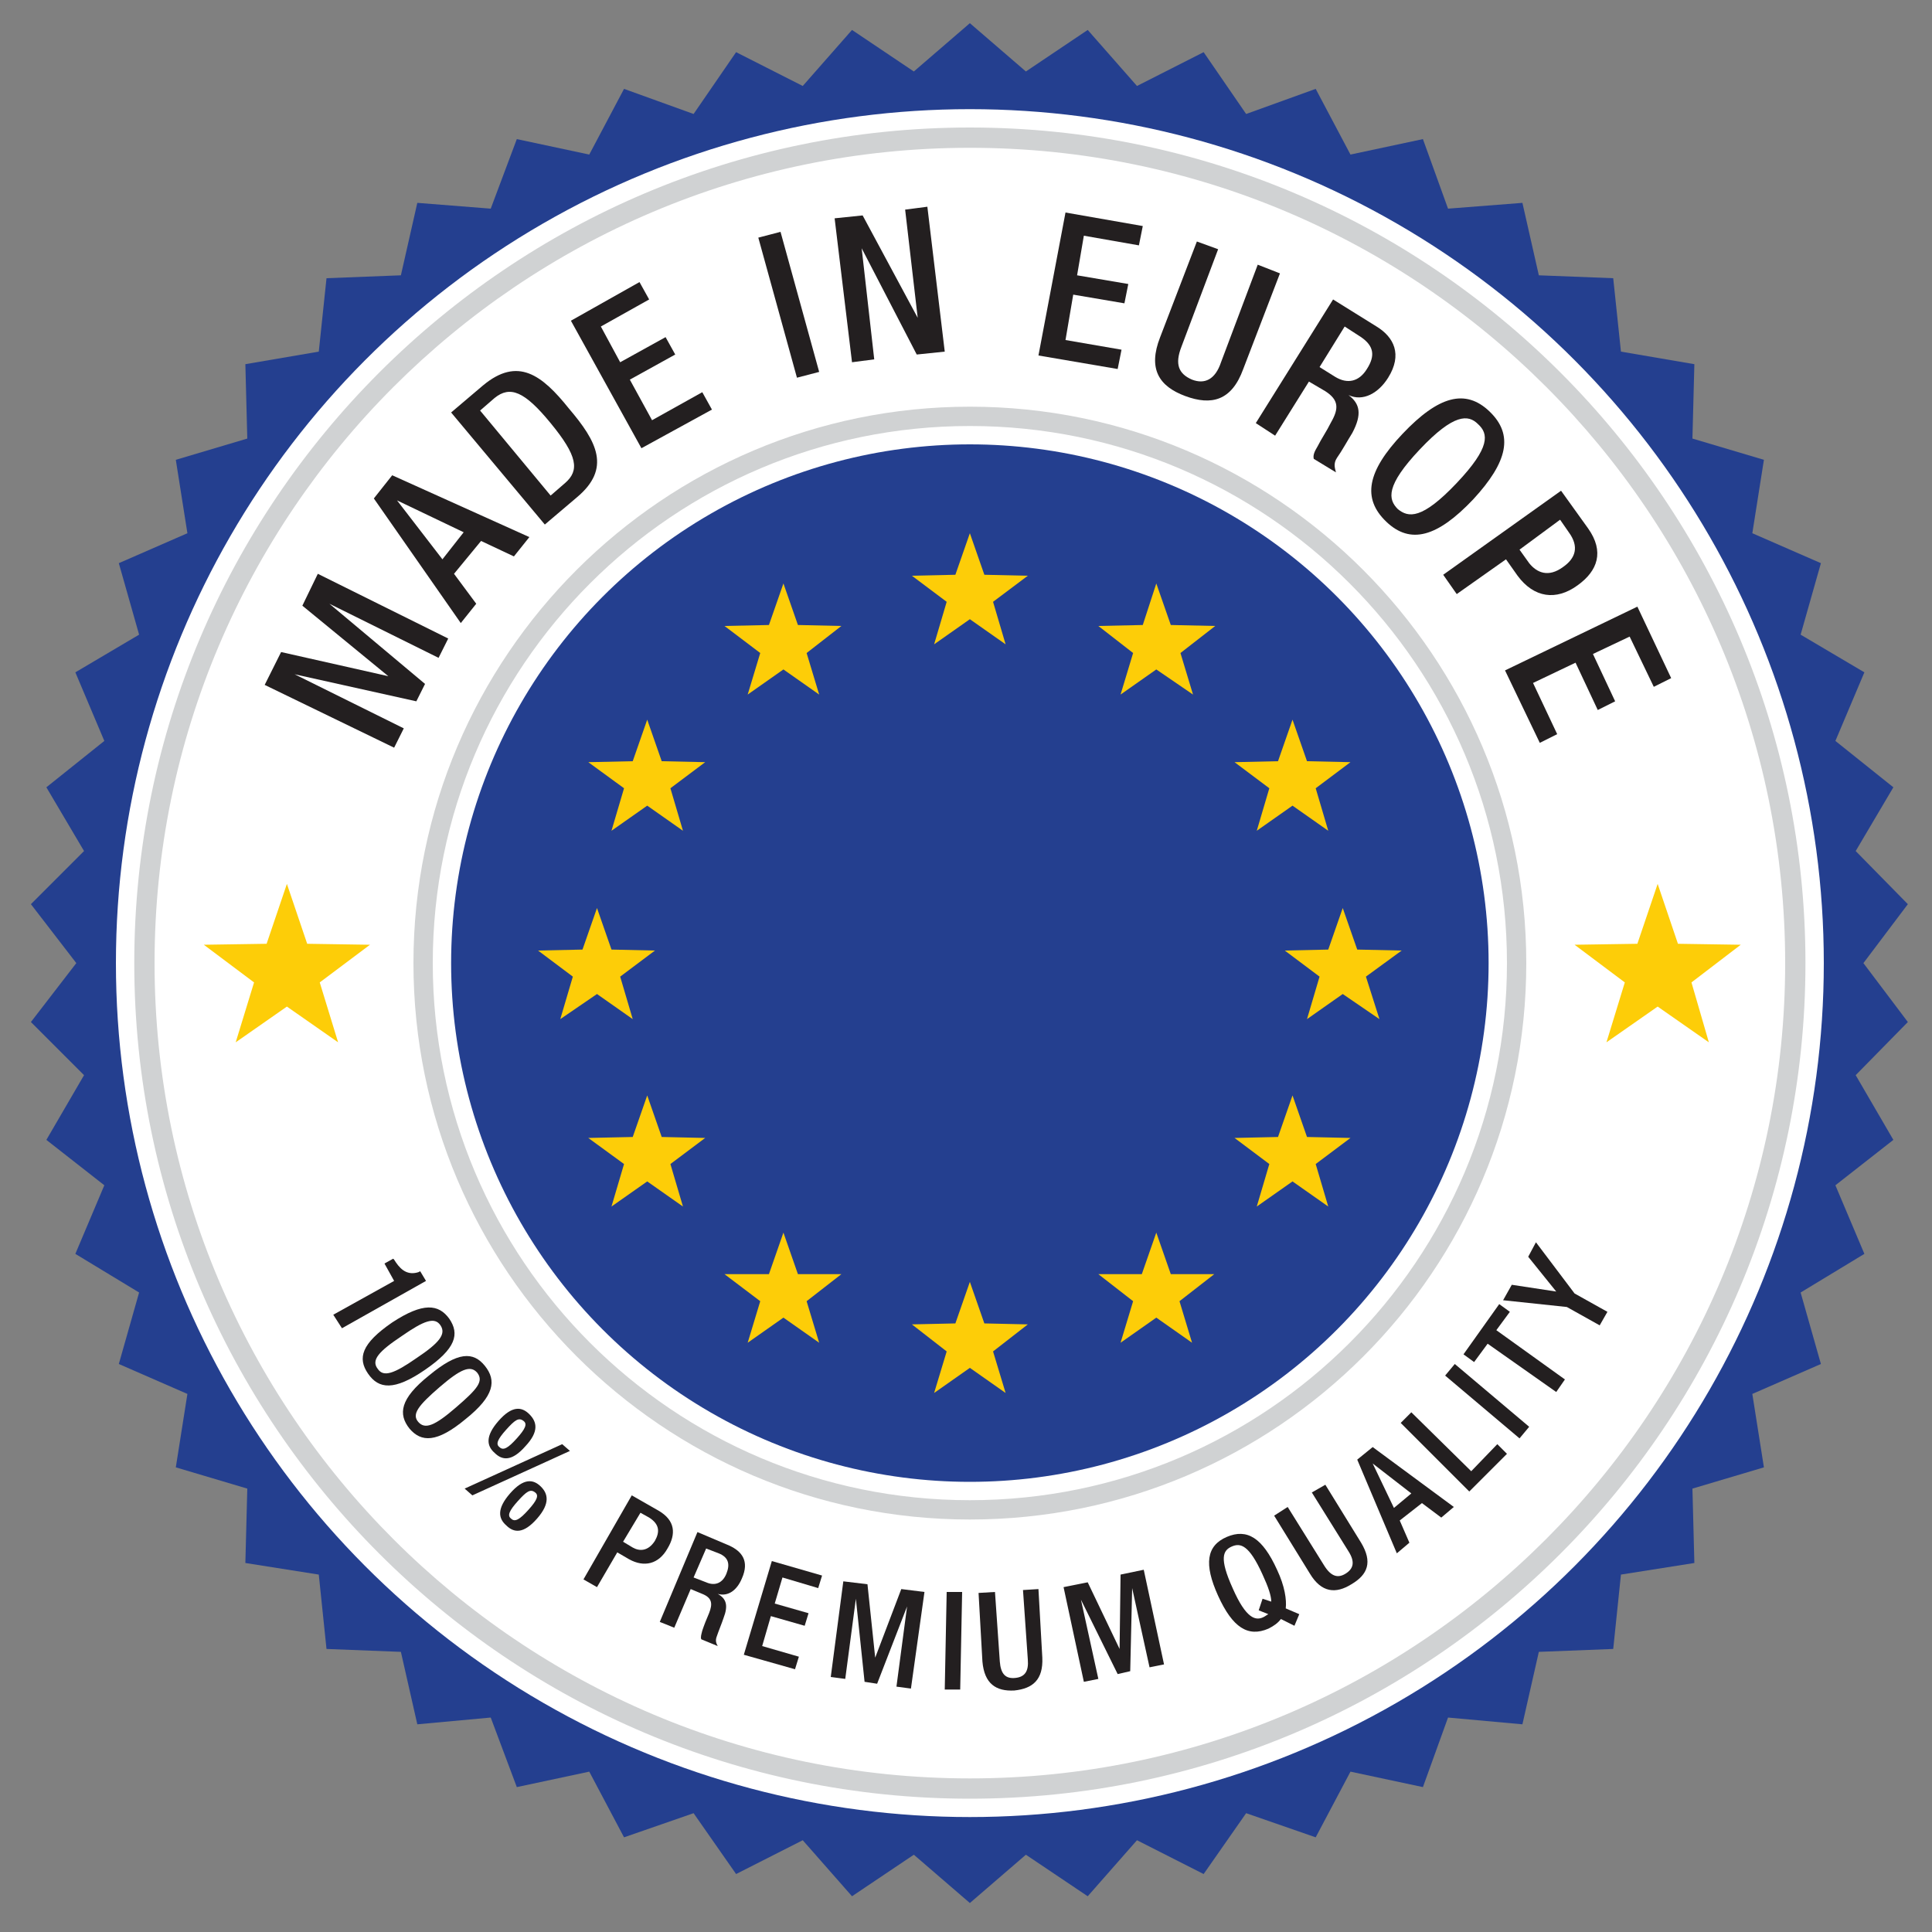
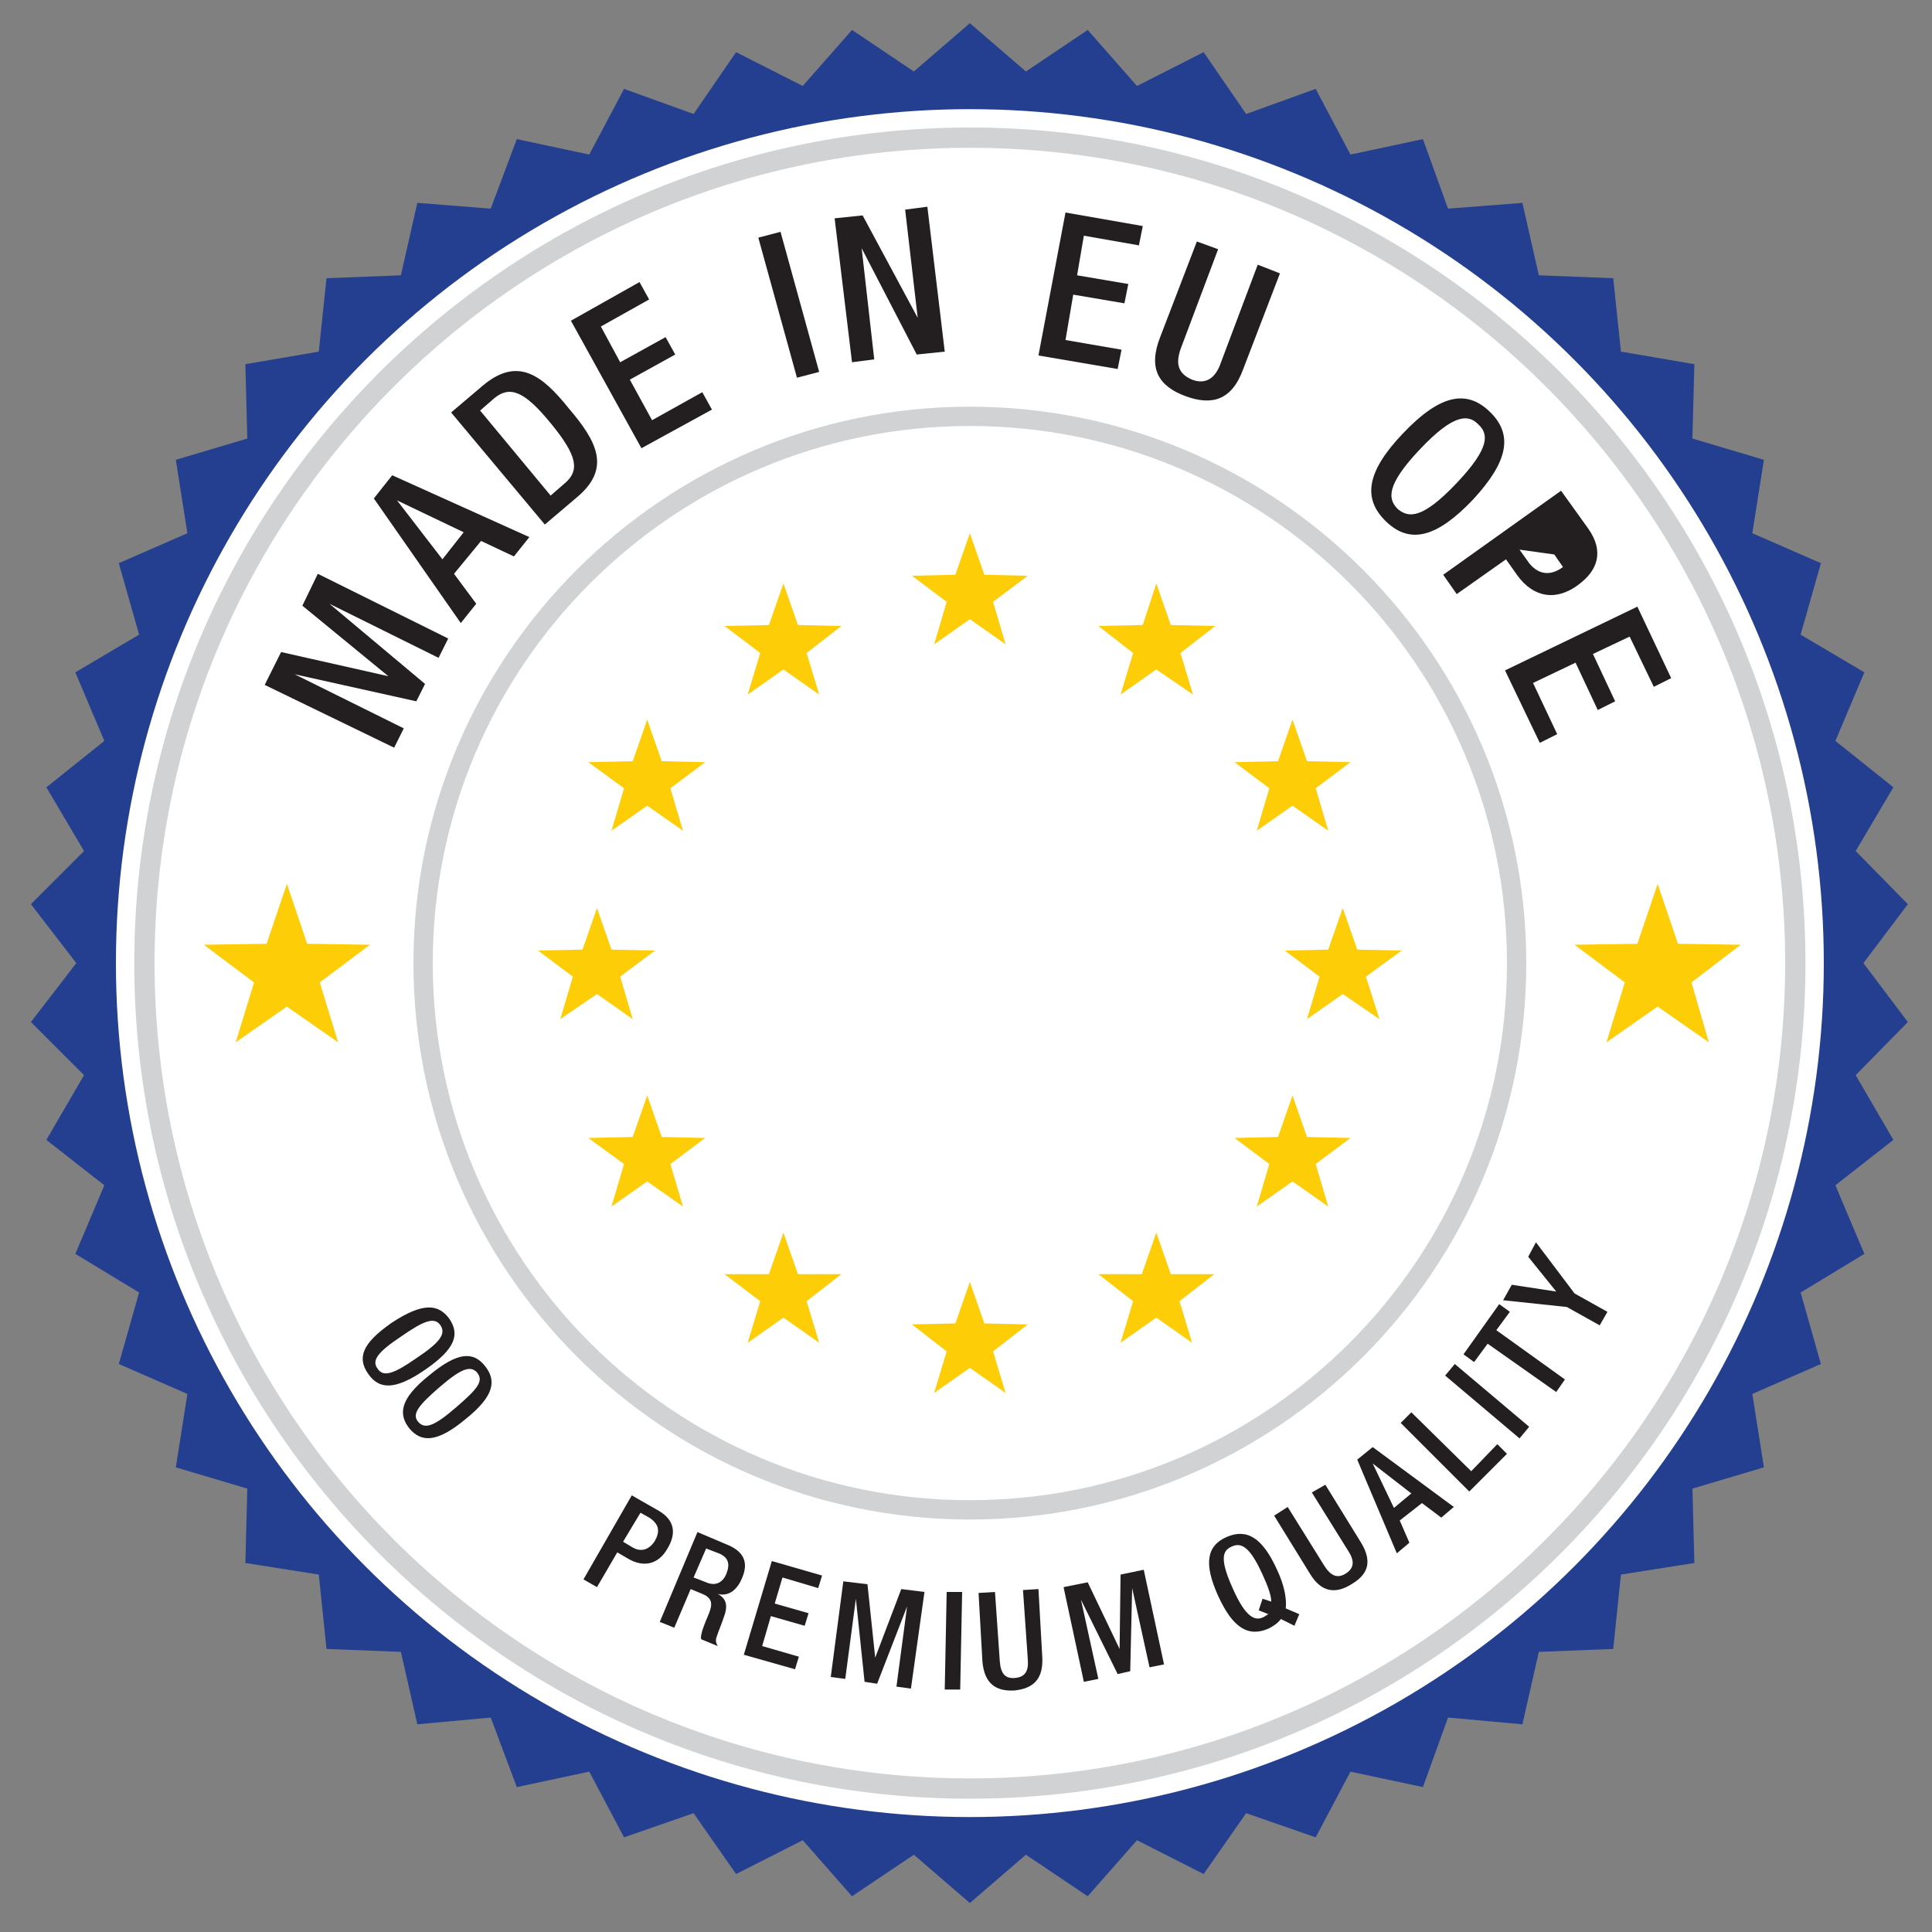
<svg xmlns="http://www.w3.org/2000/svg" version="1.1" id="Layer_1" x="0px" y="0px" viewBox="0 0 200 200" style="enable-background:new 0 0 200 200;" xml:space="preserve">
  <rect x="0" y="0" width="200" height="200" fill="#808080" stroke="none" />
  <style type="text/css">
	.st0{fill:#243F8F;}
	.st1{fill:#FFFFFF;}
	.st2{fill:#D0D2D3;}
	.st3{fill:#FDCD08;}
	.st4{fill:#231F20;}
</style>
  <g>
    <g>
      <polygon class="st0" points="100.4,2.4 106.2,7.4 112.6,3.1 117.7,8.9 124.6,5.4 129,11.8 136.2,9.2 139.8,16 147.3,14.4     149.9,21.6 157.6,21 159.3,28.5 167,28.8 167.8,36.4 175.4,37.7 175.2,45.4 182.6,47.6 181.4,55.2 188.5,58.3 186.4,65.7     193,69.6 190,76.7 196,81.5 192.1,88.1 197.5,93.6 192.9,99.7 197.5,105.8 192.1,111.3 196,118 190,122.7 193,129.8 186.4,133.8     188.5,141.2 181.4,144.3 182.6,151.9 175.2,154.1 175.4,161.8 167.8,163 167,170.7 159.3,171 157.6,178.5 149.9,177.8 147.3,185     139.8,183.4 136.2,190.2 129,187.7 124.6,194 117.7,190.5 112.6,196.3 106.2,192 100.4,197 94.6,192 88.2,196.3 83.1,190.5     76.2,194 71.8,187.7 64.6,190.2 61,183.4 53.5,185 50.8,177.8 43.2,178.5 41.5,171 33.8,170.7 33,163 25.4,161.8 25.6,154.1     18.2,151.9 19.4,144.3 12.3,141.2 14.4,133.8 7.8,129.8 10.8,122.7 4.8,118 8.7,111.3 3.2,105.8 7.9,99.7 3.2,93.6 8.7,88.1     4.8,81.5 10.8,76.7 7.8,69.6 14.4,65.7 12.3,58.3 19.4,55.2 18.2,47.6 25.6,45.4 25.4,37.7 33,36.4 33.8,28.8 41.5,28.5 43.2,21     50.8,21.6 53.5,14.4 61,16 64.6,9.2 71.8,11.8 76.2,5.4 83.1,8.9 88.2,3.1 94.6,7.4   " />
    </g>
    <g>
      <circle class="st1" cx="100.4" cy="99.7" r="88.4" />
    </g>
    <g>
      <circle class="st1" cx="100.4" cy="99.7" r="85.4" />
      <path class="st2" d="M100.4,186.2c-47.7,0-86.5-38.8-86.5-86.5s38.8-86.5,86.5-86.5c47.7,0,86.5,38.8,86.5,86.5    S148.1,186.2,100.4,186.2z M100.4,15.3C53.8,15.3,16,53.2,16,99.7c0,46.6,37.9,84.4,84.4,84.4s84.4-37.9,84.4-84.4    C184.8,53.2,147,15.3,100.4,15.3z" />
    </g>
    <g>
-       <circle class="st1" cx="100.4" cy="99.7" r="56.6" />
      <path class="st2" d="M100.4,157.3c-31.8,0-57.6-25.9-57.6-57.6c0-31.8,25.9-57.6,57.6-57.6c31.8,0,57.6,25.9,57.6,57.6    C158,131.5,132.2,157.3,100.4,157.3z M100.4,44.1c-30.7,0-55.6,24.9-55.6,55.6s24.9,55.6,55.6,55.6S156,130.4,156,99.7    S131.1,44.1,100.4,44.1z" />
    </g>
    <g>
-       <circle class="st0" cx="100.4" cy="99.7" r="53.7" />
-     </g>
+       </g>
    <g>
      <g>
        <polygon class="st3" points="67,74.5 68.5,78.8 73,78.9 69.4,81.6 70.7,86 67,83.4 63.3,86 64.6,81.6 60.9,78.9 65.5,78.8    " />
      </g>
      <g>
        <polygon class="st3" points="61.8,94 63.3,98.3 67.8,98.4 64.2,101.1 65.5,105.5 61.8,102.9 58,105.5 59.3,101.1 55.7,98.4      60.3,98.3    " />
      </g>
      <g>
        <polygon class="st3" points="139,94 140.5,98.3 145.1,98.4 141.4,101.1 142.8,105.5 139,102.9 135.3,105.5 136.6,101.1 133,98.4      137.5,98.3    " />
      </g>
      <g>
        <polygon class="st3" points="133.8,113.4 135.3,117.7 139.8,117.8 136.2,120.5 137.5,124.9 133.8,122.3 130.1,124.9 131.4,120.5      127.8,117.8 132.3,117.7    " />
      </g>
      <g>
        <polygon class="st3" points="67,113.4 68.5,117.7 73,117.8 69.4,120.5 70.7,124.9 67,122.3 63.3,124.9 64.6,120.5 60.9,117.8      65.5,117.7    " />
      </g>
      <g>
        <polygon class="st3" points="81.1,127.6 82.6,131.9 87.1,131.9 83.5,134.7 84.8,139 81.1,136.4 77.4,139 78.7,134.7 75,131.9      79.6,131.9    " />
      </g>
      <g>
        <polygon class="st3" points="100.4,132.7 101.9,137 106.4,137.1 102.8,139.9 104.1,144.2 100.4,141.6 96.7,144.2 98,139.9      94.4,137.1 98.9,137    " />
      </g>
      <g>
        <polygon class="st3" points="119.7,127.6 121.2,131.9 125.7,131.9 122.1,134.7 123.4,139 119.7,136.4 116,139 117.3,134.7      113.7,131.9 118.2,131.9    " />
      </g>
      <g>
        <polygon class="st3" points="133.8,74.5 135.3,78.8 139.8,78.9 136.2,81.6 137.5,86 133.8,83.4 130.1,86 131.4,81.6 127.8,78.9      132.3,78.8    " />
      </g>
      <g>
        <polygon class="st3" points="81.1,60.4 82.6,64.7 87.1,64.8 83.5,67.6 84.8,71.9 81.1,69.3 77.4,71.9 78.7,67.6 75,64.8      79.6,64.7    " />
      </g>
      <g>
        <polygon class="st3" points="119.7,60.4 121.2,64.7 125.8,64.8 122.2,67.6 123.5,71.9 119.7,69.3 116,71.9 117.3,67.6      113.7,64.8 118.3,64.7    " />
      </g>
      <g>
        <polygon class="st3" points="100.4,55.2 101.9,59.5 106.4,59.6 102.8,62.3 104.1,66.7 100.4,64.1 96.7,66.7 98,62.3 94.4,59.6      98.9,59.5    " />
      </g>
    </g>
    <g>
      <g>
-         <path class="st4" d="M34.5,136.1l6.3-3.5l-1-1.8l0.9-0.5l0.1,0.1c0.5,0.8,1.2,1.7,2.5,1.3l0.2-0.1l0.6,1l-8.7,4.9L34.5,136.1z" />
-       </g>
+         </g>
      <g>
        <path class="st4" d="M46.5,136.5c1.1,1.6,0.7,3.1-2.5,5.3s-4.8,2-5.9,0.4c-1.1-1.6-0.7-3.1,2.5-5.3     C43.8,134.8,45.4,135,46.5,136.5z M39.1,141.7c0.6,0.9,1.7,0.5,4-1.1c2.4-1.6,3.1-2.5,2.5-3.4c-0.6-0.9-1.7-0.5-4,1.1     C39.2,139.9,38.4,140.8,39.1,141.7z" />
      </g>
      <g>
        <path class="st4" d="M50.2,141.4c1.2,1.5,1,3.1-2,5.5c-3,2.5-4.6,2.4-5.8,1c-1.2-1.5-1-3.1,2-5.5C47.4,139.9,49,139.9,50.2,141.4     z M43.3,147.2c0.7,0.8,1.7,0.4,3.9-1.5c2.2-1.9,2.9-2.7,2.2-3.6c-0.7-0.8-1.7-0.4-3.9,1.5S42.6,146.4,43.3,147.2z" />
      </g>
      <g>
-         <path class="st4" d="M59,150.2l-10.1,4.6l-0.8-0.7l10.1-4.6L59,150.2z M54.4,149.7c-1.4,1.6-2.4,1.5-3.2,0.7     c-0.8-0.7-1-1.7,0.4-3.3c1.4-1.6,2.4-1.5,3.2-0.7C55.6,147.2,55.8,148.2,54.4,149.7z M52.4,148c-0.9,1-1.1,1.5-0.7,1.8     c0.4,0.4,0.9,0.1,1.8-0.9c0.9-1,1.1-1.5,0.7-1.8C53.7,146.7,53.3,147,52.4,148z M55.6,157.2c-1.4,1.6-2.4,1.5-3.2,0.7     c-0.8-0.7-1-1.7,0.4-3.3c1.4-1.6,2.4-1.5,3.2-0.7C56.7,154.6,57,155.6,55.6,157.2z M53.6,155.4c-0.9,1-1.1,1.5-0.7,1.8     c0.4,0.4,0.9,0.1,1.8-0.9c0.9-1,1.1-1.5,0.7-1.8C54.9,154.1,54.5,154.4,53.6,155.4z" />
-       </g>
+         </g>
      <g>
        <path class="st4" d="M65.4,154.8l2.8,1.6c1.7,1,1.8,2.4,0.9,3.9c-0.9,1.6-2.4,2-4,1.1l-1.2-0.7l-2.1,3.6l-1.4-0.8L65.4,154.8z      M64.5,159.6l1,0.6c0.7,0.4,1.6,0.4,2.3-0.7c0.5-0.9,0.5-1.7-0.6-2.4l-0.9-0.5L64.5,159.6z" />
      </g>
      <g>
        <path class="st4" d="M72.2,158.6l3.3,1.4c1.3,0.6,2.1,1.6,1.3,3.4c-0.5,1.2-1.4,1.9-2.5,1.6l0,0c0.9,0.5,1.1,1.2,0.6,2.5     c-0.2,0.6-0.5,1.3-0.7,1.9c-0.2,0.5,0,0.8,0.1,1l-1.7-0.7c-0.1-0.2,0-0.5,0.1-0.9c0.2-0.6,0.4-1.1,0.7-1.8c0.4-1,0.3-1.6-0.7-2     l-1.2-0.5l-1.7,4l-1.5-0.6L72.2,158.6z M73.1,163.8c0.9,0.4,1.7,0.1,2.1-0.9c0.4-1,0.2-1.7-0.8-2.1l-1.3-0.5l-1.3,3L73.1,163.8z" />
      </g>
      <g>
        <path class="st4" d="M79.9,161.6l5.2,1.5l-0.4,1.3l-3.7-1.1l-0.8,2.7l3.5,1l-0.4,1.3l-3.5-1l-0.9,3.1l3.8,1.1l-0.4,1.3l-5.3-1.5     L79.9,161.6z" />
      </g>
      <g>
        <path class="st4" d="M87.3,163.7l2.5,0.3l0.8,7.6l0,0l2.7-7.1l2.4,0.3l-1.4,10l-1.5-0.2l1.1-8.3l0,0l-3.1,8l-1.3-0.2l-0.9-8.6     l0,0l-1.1,8.3l-1.5-0.2L87.3,163.7z" />
      </g>
      <g>
        <path class="st4" d="M98,164.8l1.6,0l-0.2,10.1l-1.6,0L98,164.8z" />
      </g>
      <g>
        <path class="st4" d="M103,164.8l0.5,7.2c0.1,1.3,0.6,1.8,1.6,1.7c1-0.1,1.4-0.7,1.3-1.9l-0.5-7.2l1.6-0.1l0.4,7.1     c0.1,2.3-1,3.2-2.9,3.4c-1.9,0.1-3.1-0.7-3.3-3l-0.4-7.1L103,164.8z" />
      </g>
      <g>
        <path class="st4" d="M110.1,164.3l2.5-0.5l3.3,6.9l0,0l0.1-7.7l2.4-0.5l2.1,9.8l-1.5,0.3l-1.8-8.2l0,0l-0.2,8.6l-1.3,0.3     l-3.8-7.7l0,0l1.8,8.2l-1.5,0.3L110.1,164.3z" />
      </g>
      <g>
        <path class="st4" d="M132.6,167.6c-0.3,0.4-0.7,0.7-1.3,1c-2.1,0.9-3.7-0.1-5.2-3.4c-1.5-3.3-1.2-5.2,0.9-6.1     c2.1-0.9,3.7,0.1,5.2,3.4c0.8,1.7,1,3.1,0.9,4l1.4,0.6l-0.5,1.2L132.6,167.6z M130.7,165.5l0.9,0.3c0-0.6-0.3-1.5-0.9-2.8     c-1.4-3.1-2.3-3.3-3.2-2.9c-0.9,0.4-1.3,1.2,0.1,4.3c1.4,3.2,2.4,3.4,3.2,3c0.2-0.1,0.3-0.2,0.5-0.3l-1-0.4L130.7,165.5z" />
      </g>
      <g>
        <path class="st4" d="M133.3,156l3.8,6.1c0.7,1.1,1.4,1.3,2.2,0.8c0.8-0.5,1-1.2,0.3-2.3l-3.8-6.1l1.4-0.8l3.7,6     c1.2,2,0.7,3.3-1,4.3c-1.6,1-3.1,0.9-4.3-1.1l-3.7-6L133.3,156z" />
      </g>
      <g>
        <path class="st4" d="M140.5,151.1l1.6-1.3l8.4,6.2l-1.3,1.1l-2-1.5l-2.3,1.8l1,2.3l-1.3,1.1L140.5,151.1z M146.1,154.6l-4-3.1     l0,0l2.2,4.6L146.1,154.6z" />
      </g>
      <g>
        <path class="st4" d="M145,147.3l1.1-1.1l6.2,6.1l2.7-2.8l1,1l-3.9,3.9L145,147.3z" />
      </g>
      <g>
        <path class="st4" d="M149.6,142.4l1-1.2l7.7,6.5l-1,1.2L149.6,142.4z" />
      </g>
      <g>
        <path class="st4" d="M154,139.1l-1.4,1.9l-1.1-0.8l3.7-5.2l1.1,0.8l-1.4,1.9l7.1,5.1l-0.9,1.3L154,139.1z" />
      </g>
      <g>
        <path class="st4" d="M162.2,135.3l-6.6-0.7l0.9-1.6l4.6,0.7l-2.9-3.6l0.8-1.5l4,5.3l3.4,1.9l-0.8,1.4L162.2,135.3z" />
      </g>
    </g>
    <g>
      <g>
        <path class="st4" d="M27.4,70.9l1.7-3.4L40.2,70l0,0l-8.9-7.3l1.6-3.3l13.5,6.7l-1,2l-11.3-5.6l0,0l9.9,8.3l-0.9,1.8l-12.6-2.8     l0,0l11.3,5.6l-1,2L27.4,70.9z" />
      </g>
      <g>
        <path class="st4" d="M38.7,51.6l1.9-2.4l14.2,6.4l-1.6,2L49.8,56L47,59.4l2.3,3.1l-1.6,2L38.7,51.6z M48,55.1l-6.9-3.3l0,0     l4.7,6.1L48,55.1z" />
      </g>
      <g>
        <path class="st4" d="M46.7,42.7l3.3-2.8c3.6-3,6.1-1.1,8.9,2.4c2.9,3.4,4.4,6.2,0.8,9.2l-3.3,2.8L46.7,42.7z M57,51.3l1.5-1.3     c1.5-1.3,1.3-2.8-1.5-6.2c-2.7-3.3-4.2-3.9-5.8-2.6l-1.5,1.3L57,51.3z" />
      </g>
      <g>
        <path class="st4" d="M59.1,33.2l7.1-4l1,1.8l-5,2.8l2,3.7l4.7-2.6l1,1.8l-4.7,2.6l2.3,4.2l5.2-2.9l1,1.8l-7.3,4L59.1,33.2z" />
      </g>
      <g>
        <path class="st4" d="M78.5,24.6l2.3-0.6l4,14.5l-2.3,0.6L78.5,24.6z" />
      </g>
      <g>
        <path class="st4" d="M86.4,22.6l2.9-0.3L95,32.9l0,0l-1.3-11.2l2.3-0.3l1.8,15l-2.9,0.3l-5.7-11l0,0l1.3,11.5l-2.3,0.3L86.4,22.6     z" />
      </g>
      <g>
        <path class="st4" d="M110.3,22l8,1.4l-0.4,2l-5.7-1l-0.7,4.1l5.3,0.9l-0.4,2l-5.3-0.9l-0.8,4.7l5.8,1l-0.4,2l-8.2-1.4L110.3,22z" />
      </g>
      <g>
        <path class="st4" d="M126.1,25.8l-3.8,10.1c-0.7,1.8-0.3,2.8,1.1,3.4c1.3,0.5,2.4,0,3-1.8l3.8-10.1l2.3,0.9l-3.8,9.9     c-1.2,3.3-3.3,3.8-6,2.8c-2.7-1-3.9-2.8-2.6-6.1l3.8-9.9L126.1,25.8z" />
      </g>
      <g>
-         <path class="st4" d="M138,31l4.5,2.8c1.8,1.1,2.7,2.9,1.2,5.3c-1,1.6-2.6,2.5-4.1,1.8l0,0c1.2,0.9,1.4,2,0.4,3.9     c-0.5,0.8-1.1,1.9-1.6,2.6c-0.4,0.6-0.2,1.1-0.1,1.5l-2.3-1.4c-0.1-0.4,0.1-0.8,0.4-1.3c0.4-0.8,0.9-1.5,1.4-2.5     c0.8-1.4,0.8-2.3-0.6-3.2l-1.7-1l-3.5,5.6l-2-1.3L138,31z M138.2,39c1.3,0.8,2.5,0.5,3.3-0.8c0.9-1.4,0.7-2.4-0.6-3.3l-1.7-1.1     l-2.6,4.2L138.2,39z" />
-       </g>
+         </g>
      <g>
        <path class="st4" d="M145.2,44.9c3.7-3.9,6.5-4.7,9-2.3c2.5,2.4,1.9,5.2-1.7,9.1c-3.7,3.9-6.5,4.7-9,2.3     C141,51.6,141.5,48.8,145.2,44.9z M150.8,50c3.5-3.7,3.3-5.1,2.2-6.1c-1-1-2.5-1.1-6,2.6c-3.6,3.8-3.3,5.2-2.3,6.2     C145.8,53.6,147.2,53.8,150.8,50z" />
      </g>
      <g>
-         <path class="st4" d="M161.6,50.8l2.8,3.9c1.7,2.4,1,4.4-1.1,5.9c-2.2,1.6-4.5,1.3-6.2-1l-1.2-1.7l-5.1,3.6l-1.4-2L161.6,50.8z      M157.3,56.9l1,1.4c0.8,1,2,1.5,3.5,0.4c1.3-0.9,1.7-2.1,0.6-3.6l-0.9-1.3L157.3,56.9z" />
+         <path class="st4" d="M161.6,50.8l2.8,3.9c1.7,2.4,1,4.4-1.1,5.9c-2.2,1.6-4.5,1.3-6.2-1l-1.2-1.7l-5.1,3.6l-1.4-2L161.6,50.8z      M157.3,56.9l1,1.4c0.8,1,2,1.5,3.5,0.4l-0.9-1.3L157.3,56.9z" />
      </g>
      <g>
        <path class="st4" d="M169.5,62.8l3.5,7.4l-1.8,0.9l-2.5-5.2l-3.8,1.8l2.3,4.9l-1.8,0.9l-2.3-4.9l-4.4,2.1l2.5,5.3l-1.8,0.9     l-3.6-7.5L169.5,62.8z" />
      </g>
    </g>
    <g>
      <polygon class="st3" points="29.7,91.5 31.8,97.7 38.3,97.8 33.1,101.7 35,107.9 29.7,104.2 24.4,107.9 26.3,101.7 21.1,97.8     27.6,97.7   " />
    </g>
    <g>
      <polygon class="st3" points="171.6,91.5 173.7,97.7 180.2,97.8 175.1,101.7 176.9,107.9 171.6,104.2 166.3,107.9 168.2,101.7     163,97.8 169.5,97.7   " />
    </g>
  </g>
</svg>